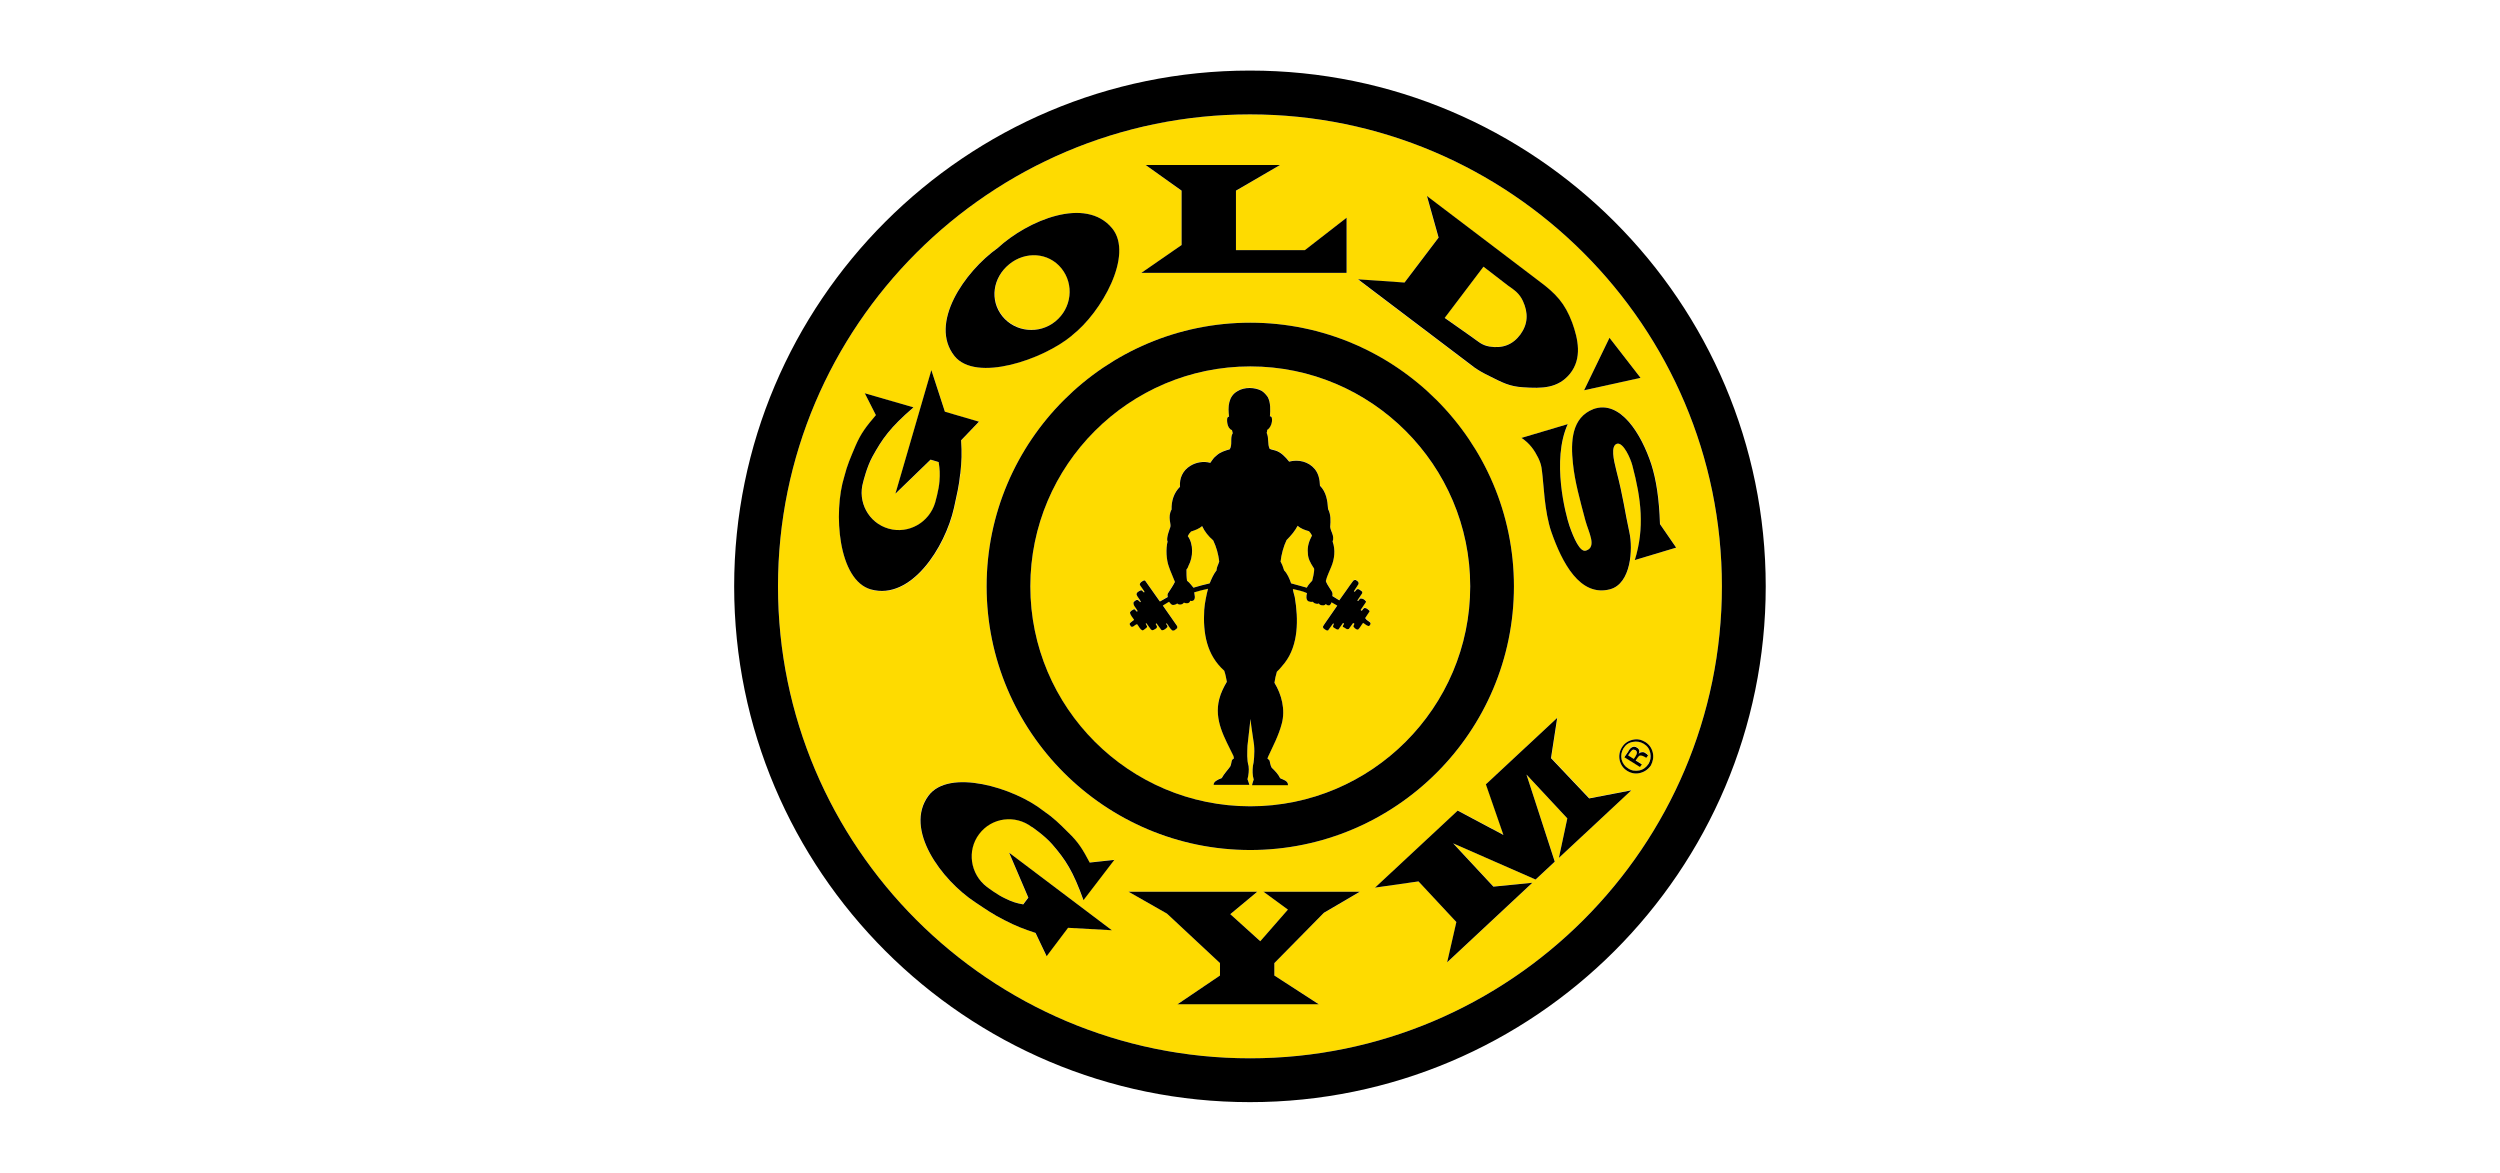
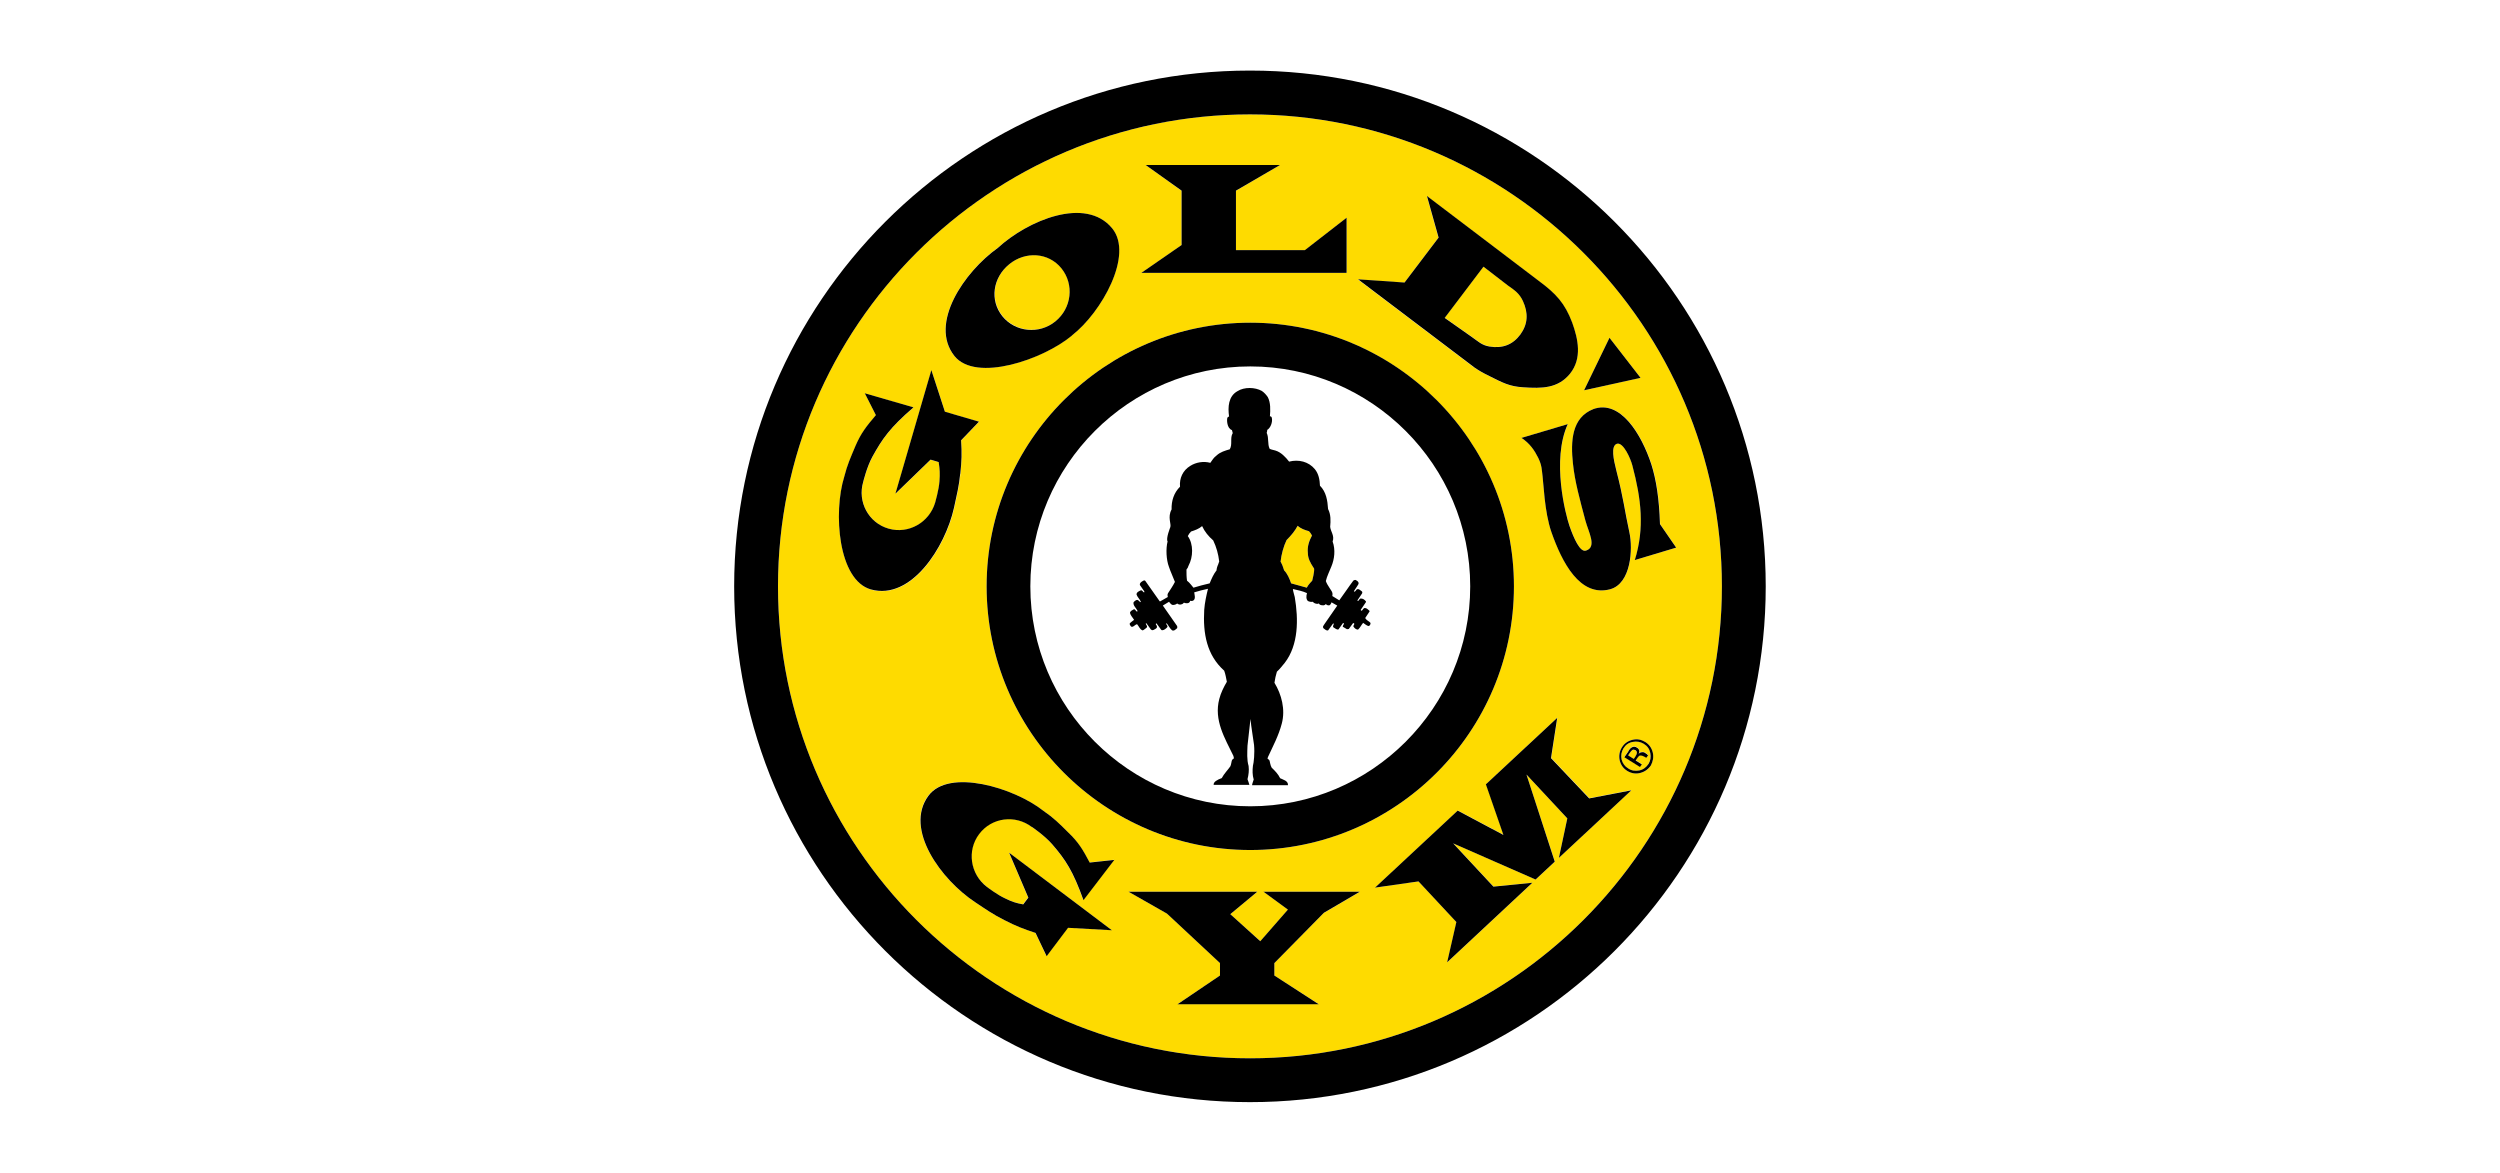
<svg xmlns="http://www.w3.org/2000/svg" id="Layer_1" data-name="Layer 1" viewBox="0 0 225.29 105.68">
  <defs>
    <style>
      .cls-1 {
        fill: #fedb00;
      }
    </style>
  </defs>
  <path class="cls-1" d="M95.12,28.95c1.46-1.19,1.71-3.31.54-4.78-1.17-1.44-3.24-1.56-4.7-.37-1.46,1.19-1.78,3.22-.61,4.68,1.17,1.44,3.31,1.66,4.78.46Z" />
-   <path class="cls-1" d="M112.67,33.02c-10.92,0-19.82,8.87-19.82,19.82s8.9,19.82,19.82,19.82,19.82-8.9,19.82-19.82-8.9-19.82-19.82-19.82ZM123.35,56.4c-.19-.02-.34-.19-.51-.29-.17.2-.27.44-.46.61-.17,0-.32-.12-.41-.27-.05-.12.17-.22.02-.32l-.07.02-.37.51s-.12.05-.17.02l-.37-.22c-.02-.12.17-.24.07-.32l-.05-.02-.41.58c-.17.05-.29-.1-.44-.17-.12-.12.02-.24.02-.34-.02-.02-.05-.05-.07-.02l-.44.61c-.17.07-.29-.1-.41-.17-.07-.05-.05-.15-.05-.19l.12-.19,1.15-1.66v-.02l-.51-.29s-.02.1-.12.22c-.1.12-.34.02-.39-.07-.12.17-.29.12-.44.1-.15-.02-.19-.15-.19-.15,0,0-.07.07-.27.02-.19-.05-.27-.17-.27-.17,0,0-.19.05-.41-.05-.12-.05-.15-.22-.17-.29,0-.17,0-.27.05-.44-.39-.17-.83-.27-1.27-.37.02.24.12.49.17.73.34,2,.34,4.31-.9,5.92-.22.27-.44.56-.71.8-.1.34-.17.63-.22,1,.63,1.05,1,2.41.66,3.68-.29,1.1-.78,2-1.24,3l-.05.15s.17.12.19.19c.02.05.07.44.19.63.29.29.58.58.76.95.27.15.73.22.71.63h-3.24c.02-.19.1-.34.15-.51-.12-.39-.12-.83-.07-1.24.07-.27.17-1.15.1-1.88-.1-.78-.24-1.56-.32-2.34l-.27,2.41c-.02.61-.07,1.27.1,1.83.05.41,0,.8-.1,1.19.07.17.12.34.17.51h-3.22c-.02-.27.32-.46.73-.61.2-.39.59-.78.78-1.07.07-.17.1-.49.15-.56.07-.1.17-.15.17-.15l-.05-.22c-.76-1.58-1.78-3.22-1.27-5.14.15-.54.39-1.05.68-1.54-.07-.34-.12-.68-.24-1-1.58-1.41-1.93-3.36-1.8-5.48.05-.66.2-1.29.34-1.9-.41.07-.83.19-1.24.32.02.22.15.54-.05.71-.12.12-.32.05-.32.05-.02.19-.19.22-.27.22-.12.02-.29-.05-.29-.05-.07.07-.07.12-.29.17-.15.02-.27-.05-.32-.1-.02.05-.29.19-.46.12-.1-.02-.27-.27-.27-.27l-.56.34,1.29,1.85c.02.07.02.15,0,.19-.12.1-.27.29-.46.19-.19-.17-.29-.39-.44-.58-.02-.05-.1-.05-.1,0,.05.1.17.17.12.29-.12.15-.29.29-.49.29l-.07-.05-.41-.56s-.05,0-.05,0c-.07.1.07.15.07.24.05.1-.02.19-.12.24-.1.05-.19.15-.32.12l-.1-.07-.39-.54s-.05,0-.07.02c.02.12.22.27.05.39-.12.07-.22.19-.34.22-.24-.1-.32-.37-.49-.56-.19.02-.44.44-.61.12-.02-.05-.07-.12-.05-.19.12-.12.27-.22.39-.32-.12-.22-.32-.39-.37-.63.02-.17.22-.24.34-.32.17-.05.17.22.32.2.02-.02.02-.07,0-.1-.12-.24-.39-.44-.34-.73.07-.1.19-.19.32-.22.12,0,.17.12.27.19.02.02.07,0,.07-.02-.1-.24-.32-.41-.39-.66,0-.19.22-.29.39-.37.15-.02.19.17.29.19.05-.02.02-.07.02-.1l-.39-.56c-.05-.15.07-.24.17-.32.07-.05.17-.12.27-.1l.05.05,1.29,1.83h.05l.68-.39s-.05-.17-.02-.24c.02-.07.05-.12.07-.15.19-.32.41-.63.59-.97-.17-.46-.39-.9-.54-1.36-.24-.63-.29-1.63-.12-2.29-.17-.24.24-1.27.24-1.27.12-.29-.27-.9.12-1.61-.02-.78.19-1.49.76-2.05-.07-.76.24-1.46.93-1.88.51-.32,1.19-.44,1.8-.27.15-.22.32-.49.56-.66.34-.32.78-.44,1.19-.56.27-.44,0-1.02.27-1.46l-.07-.27c-.46-.15-.49-.95-.41-1.12.07-.1.1-.07.15-.1-.12-.85-.07-1.83.76-2.29.61-.39,1.58-.37,2.19-.02.22.15.39.34.54.56.27.49.24,1.17.19,1.73.07,0,.12,0,.17.12.1.41-.15.95-.41,1.1,0,.1-.02.19-.05.27.22.46.05,1,.27,1.44.17.07.37.1.51.15.51.15.93.58,1.24,1,.85-.22,1.75,0,2.32.68.34.41.44.95.46,1.49.56.56.68,1.32.73,2.1.27.51.24,1.05.19,1.61.05.44.41.8.22,1.32.27.73.17,1.58-.12,2.27-.17.44-.39.85-.49,1.29.12.39.58.93.58,1.05.02.05.02.1.02.15,0,.1-.02.15-.02.15l.63.39c.44-.58.83-1.19,1.27-1.78.07-.05.15-.07.22-.05.1.07.19.1.24.22.05.12-.05.22-.12.34l-.29.44s.02.05.05.05c.1-.02.12-.12.19-.19.17-.12.32.05.46.15.07.05.07.15.02.22l-.41.61s0,.02.05.05c.07,0,.12-.17.22-.22.19-.02.37.1.49.24,0,0,.02.02.02.05s-.02.05-.02.05l-.46.68s0,.05.05.07h.05c.1-.07.12-.22.27-.24.17,0,.29.15.41.24,0,0,.02.02.02.05,0,.05-.02.05-.02.05l-.37.56c.15.22.34.27.46.41.05.12-.07.27-.15.29Z" />
  <path class="cls-1" d="M134.24,31.22c1.17.19,2.1-.17,2.78-1.1.68-.95.71-1.93.22-3-.32-.68-.71-.95-1.34-1.39l-2.22-1.71-3.49,4.61,2.39,1.68c.63.44.93.78,1.66.9Z" />
  <path class="cls-1" d="M148.13,67.03c-.32-.19-.63-.24-1-.17-.37.07-.63.27-.83.58-.19.32-.24.63-.17,1,.1.37.29.63.59.8.29.22.63.27,1,.19.37-.07.63-.29.83-.58.19-.32.24-.63.17-1-.07-.37-.27-.63-.59-.83ZM148.38,68.24h-.05l-.05-.02-.12-.07c-.17-.1-.32-.12-.44-.07-.02.02-.1.12-.2.24l-.12.19.56.34-.17.24-1.41-.88.34-.49c.1-.19.19-.29.29-.37.17-.12.34-.12.51,0,.15.07.2.19.2.32,0,.05,0,.15-.05.24.07-.1.19-.15.29-.15.1-.02.2,0,.27.05l.1.07s.05.05.1.07c.02,0,.05.02.07.02h.02l-.15.24Z" />
  <path class="cls-1" d="M118.35,51.13c-.24-.39-.49-.8-.49-1.29-.07-.61.12-1.12.37-1.58-.07-.15-.15-.27-.27-.39-.37-.1-.73-.22-1.02-.49-.24.46-.58.88-1,1.29-.27.56-.46,1.29-.54,1.95,0,0,.1.15.17.34.07.24.15.44.15.44.29.29.49.73.63,1.17.49.12.95.27,1.41.39.12-.27.49-.63.49-.63,0,0,.22-.83.17-1.1-.02-.02-.05-.05-.07-.1Z" />
-   <path class="cls-1" d="M108.33,47.4c-.29.24-.63.37-1,.49-.12.12-.22.27-.29.41.54.73.49,1.9.07,2.66l-.07.17v.02c-.05.07-.1.12-.12.17,0,.34,0,.68.05,1,.24.17.51.56.58.63.49-.15.95-.27,1.46-.39.17-.41.34-.83.63-1.19-.02,0,0-.17.1-.44.05-.17.12-.32.12-.34-.07-.68-.24-1.29-.54-1.9-.41-.37-.78-.8-1-1.29Z" />
  <path class="cls-1" d="M147.11,67.59c-.07.05-.17.15-.24.27l-.15.22.51.32.15-.22c.07-.12.12-.19.12-.27.02-.12-.02-.22-.12-.29-.1-.05-.2-.07-.27-.02Z" />
  <path class="cls-1" d="M112.64,10.31c-23.45,0-42.53,19.08-42.53,42.53s19.08,42.53,42.53,42.53,42.53-19.08,42.53-42.53-19.08-42.53-42.53-42.53ZM126.56,25.47l3.07-4.05-1.05-3.75,6.14,4.66,3.95,3c1.54,1.15,2.34,2,3,3.75.54,1.46.93,3.22-.2,4.61-1.07,1.32-2.51,1.34-4.22,1.22-1.24-.07-1.9-.44-3.02-1-.58-.29-.9-.46-1.44-.83l-3.8-2.88-6.63-5.02,4.19.29ZM136.43,52.84c0,13.11-10.65,23.76-23.76,23.76s-23.76-10.65-23.76-23.76,10.68-23.76,23.76-23.76,23.76,10.68,23.76,23.76ZM103.24,14.87h12.11l-3.97,2.32v5.36h6.22l3.75-2.92v4.97h-18.5l3.63-2.51v-4.9l-3.24-2.32ZM89.9,22.35c2.71-2.49,7.92-4.68,10.31-1.78,1.97,2.39-.95,7.58-3.61,9.65-2.58,2.17-8.68,4.27-10.6,1.85-2.32-2.92.9-7.58,3.9-9.73ZM78.5,53.13c-2.97-.83-3.41-6.95-2.41-10.16.27-1.07.56-1.71,1-2.75.51-1.19,1-1.8,1.85-2.8l-1-1.97,4.39,1.27c-2.12,1.83-2.8,2.8-3.7,4.44-.51.93-.83,2.27-.83,2.27-.54,1.8.49,3.7,2.29,4.22,1.78.51,3.66-.54,4.19-2.34,0,0,.34-1.17.39-1.93.05-.68.02-1.07-.07-1.73l-.73-.22-3.17,3.07,3.24-11.14,1.22,3.75,3.07.9-1.61,1.68c.07,1.17.05,1.85-.07,3.02-.12,1.19-.29,1.8-.56,3.07-.8,3.58-3.88,8.36-7.48,7.36ZM88.9,79.9s.95.73,1.66,1.05c.61.29.97.41,1.63.54l.46-.61-1.73-4.05,9.26,6.99-3.95-.22-1.93,2.56-1-2.1c-1.12-.37-1.75-.61-2.8-1.15-1.07-.54-1.56-.9-2.63-1.61-3.07-2.02-6.43-6.61-4.22-9.6,1.83-2.49,7.7-.73,10.36,1.36.93.63,1.41,1.12,2.22,1.93.95.9,1.34,1.58,1.95,2.73l2.22-.24-2.78,3.63c-.95-2.63-1.61-3.63-2.83-5.05-.68-.78-1.83-1.56-1.83-1.56-1.51-1.15-3.63-.85-4.75.63-1.12,1.49-.8,3.61.68,4.75ZM119.3,82.26l-4.46,4.53v1.12l4,2.58h-12.72l3.83-2.58v-1.12l-4.78-4.46-3.46-1.97h11.6l-2.44,2.02,2.71,2.44,2.49-2.85-2.19-1.61h8.68l-3.24,1.9ZM140.48,77.31l.76-3.56-3.68-3.95,2.56,7.85-1.73,1.61-7.43-3.27,3.63,3.9,3.51-.34-7.68,7.17.83-3.63-3.41-3.66-3.92.56,7.46-6.95,4.12,2.19-1.58-4.56,6.43-6-.56,3.63,3.44,3.63,3.8-.73-6.53,6.09ZM148.77,68.98c-.24.37-.56.58-.98.68-.39.1-.78.02-1.15-.19s-.58-.54-.68-.95c-.1-.41-.02-.8.2-1.17s.54-.58.95-.68c.41-.1.78-.02,1.15.19.37.22.58.54.68.95.1.41.02.8-.17,1.17ZM149.6,47.23l1.46,2.12-3.73,1.12c.9-2.9.58-5.51-.22-8.53-.15-.58-.8-2.12-1.39-1.95-.59.19-.29,1.46-.07,2.34.68,2.63.76,3.61,1.19,5.63.34,1.54.15,4.63-1.73,5.14-2.73.73-4.34-2.44-5.29-5.14-.66-1.88-.71-4.44-.85-5.48-.05-.49-.12-.76-.34-1.22-.34-.68-.76-1.29-1.51-1.8l4.17-1.24c-1.49,3.27-.2,8.17.15,9.16.39,1.12.95,2.41,1.49,2.24,1.02-.32.22-1.68-.05-2.71-.51-1.93-.95-3.49-1.12-5.12-.22-2.02-.12-4.17,1.83-4.92,2.46-.9,4.36,2.29,5.24,4.97.44,1.39.71,3.1.78,5.39ZM145.04,30.44l2.8,3.61-5.09,1.12,2.29-4.73Z" />
  <polygon points="145.04 30.44 142.75 35.17 147.84 34.05 145.04 30.44" />
  <path d="M123.03,55.69l.37-.56s.02,0,.02-.05c0-.02-.02-.05-.02-.05-.12-.1-.24-.24-.41-.24-.15.02-.17.17-.27.24h-.05s-.05-.05-.05-.07l.46-.68s.02-.02.02-.05-.02-.05-.02-.05c-.12-.15-.29-.27-.49-.24-.1.05-.15.22-.22.22t-.05-.05l.41-.61c.05-.07.05-.17-.02-.22-.15-.1-.29-.27-.46-.15-.07.07-.1.17-.19.19-.02,0-.05-.02-.05-.05l.29-.44c.07-.12.17-.22.12-.34-.05-.12-.15-.15-.24-.22-.07-.02-.15,0-.22.05-.44.58-.83,1.19-1.27,1.78l-.63-.39s.02-.05.02-.15c0-.05,0-.1-.02-.15,0-.12-.46-.66-.58-1.05.1-.44.32-.85.49-1.29.29-.68.39-1.54.12-2.27.19-.51-.17-.88-.22-1.32.05-.56.07-1.1-.19-1.61-.05-.78-.17-1.54-.73-2.1-.02-.54-.12-1.07-.46-1.49-.56-.68-1.46-.9-2.32-.68-.32-.41-.73-.85-1.24-1-.15-.05-.34-.07-.51-.15-.22-.44-.05-.97-.27-1.44.02-.07.05-.17.05-.27.27-.15.51-.68.41-1.1-.05-.12-.1-.12-.17-.12.05-.56.07-1.24-.19-1.73-.15-.22-.32-.41-.54-.56-.61-.34-1.58-.37-2.19.02-.83.46-.88,1.44-.76,2.29-.05.02-.07,0-.15.1-.07.17-.05.97.41,1.12l.07.27c-.27.44,0,1.02-.27,1.46-.41.12-.85.24-1.19.56-.24.17-.41.44-.56.66-.61-.17-1.29-.05-1.8.27-.68.41-1,1.12-.93,1.88-.56.56-.78,1.27-.76,2.05-.39.71,0,1.32-.12,1.61,0,0-.41,1.02-.24,1.27-.17.66-.12,1.66.12,2.29.15.46.37.9.54,1.36-.17.34-.39.66-.59.97-.02.02-.05.07-.07.15-.02.07.02.24.02.24l-.68.39h-.05l-1.29-1.83-.05-.05c-.1-.02-.19.05-.27.1-.1.07-.22.17-.17.32l.39.56s.02.07-.02.1c-.1-.02-.15-.22-.29-.19-.17.07-.39.17-.39.37.07.24.29.41.39.66,0,.02-.05.05-.07.02-.1-.07-.15-.19-.27-.19-.12.02-.24.12-.32.22-.05.29.22.49.34.73.02.02.02.07,0,.1-.15.02-.15-.24-.32-.2-.12.07-.32.15-.34.32.05.24.24.41.37.63-.12.1-.27.19-.39.32-.02.07.02.15.05.19.17.32.41-.1.61-.12.17.19.24.46.49.56.12-.02.22-.15.34-.22.17-.12-.02-.27-.05-.39.02-.02.05-.05.07-.02l.39.54.1.07c.12.02.22-.07.32-.12.1-.05.17-.15.12-.24,0-.1-.15-.15-.07-.24,0,0,.02-.02.05,0l.41.56.07.05c.19,0,.37-.15.49-.29.05-.12-.07-.19-.12-.29,0-.05.07-.05.1,0,.15.19.24.41.44.58.19.1.34-.1.46-.19.02-.05.02-.12,0-.19l-1.29-1.85.56-.34s.17.24.27.27c.17.07.44-.07.46-.12.05.05.17.12.32.1.22-.05.22-.1.29-.17,0,0,.17.07.29.05.07,0,.24-.02.27-.22,0,0,.19.07.32-.05.19-.17.07-.49.05-.71.41-.12.83-.24,1.24-.32-.15.61-.29,1.24-.34,1.9-.12,2.12.22,4.07,1.8,5.48.12.32.17.66.24,1-.29.49-.54,1-.68,1.54-.51,1.93.51,3.56,1.27,5.14l.05.22s-.1.05-.17.15c-.05.07-.07.39-.15.56-.19.29-.58.68-.78,1.07-.41.15-.76.34-.73.61h3.22c-.05-.17-.1-.34-.17-.51.1-.39.15-.78.1-1.19-.17-.56-.12-1.22-.1-1.83l.27-2.41c.07.78.22,1.56.32,2.34.07.73-.02,1.61-.1,1.88-.05.41-.05.85.07,1.24-.05.17-.12.32-.15.51h3.24c.02-.41-.44-.49-.71-.63-.17-.37-.46-.66-.76-.95-.12-.19-.17-.58-.19-.63-.02-.07-.19-.19-.19-.19l.05-.15c.46-1,.95-1.9,1.24-3,.34-1.27-.02-2.63-.66-3.68.05-.37.12-.66.22-1,.27-.24.49-.54.71-.8,1.24-1.61,1.24-3.92.9-5.92-.05-.24-.15-.49-.17-.73.44.1.88.19,1.27.37-.05.17-.05.27-.05.44.02.07.05.24.17.29.22.1.41.05.41.05,0,0,.07.12.27.17.19.05.27-.02.27-.02,0,0,.05.12.19.15.15.02.32.07.44-.1.05.1.29.19.39.07.1-.12.12-.22.12-.22l.51.29v.02l-1.15,1.66-.12.19s-.02.15.05.19c.12.07.24.24.41.17l.44-.61s.05,0,.07.02c0,.1-.15.22-.02.34.15.07.27.22.44.17l.41-.58.05.02c.1.07-.1.19-.07.32l.37.22s.12,0,.17-.02l.37-.51.07-.02c.15.1-.07.19-.02.32.1.15.24.27.41.27.19-.17.29-.41.46-.61.17.1.32.27.51.29.07-.02.19-.17.15-.29-.12-.15-.32-.19-.46-.41ZM109.74,50.94c-.1.27-.12.44-.1.44-.29.37-.46.78-.63,1.19-.51.12-.98.24-1.46.39-.07-.07-.34-.46-.58-.63-.05-.32-.05-.66-.05-1,.02-.05.07-.1.12-.17v-.02l.07-.17c.41-.76.46-1.93-.07-2.66.07-.15.17-.29.29-.41.37-.12.71-.24,1-.49.22.49.58.93,1,1.29.29.61.46,1.22.54,1.9,0,.02-.07.17-.12.34ZM118.25,52.33s-.37.37-.49.63c-.46-.12-.93-.27-1.41-.39-.15-.44-.34-.88-.63-1.17,0,0-.07-.19-.15-.44-.07-.19-.17-.34-.17-.34.07-.66.27-1.39.54-1.95.41-.41.76-.83,1-1.29.29.27.66.39,1.02.49.12.12.19.24.27.39-.24.46-.44.97-.37,1.58,0,.49.24.9.49,1.29.02.05.05.07.07.1.05.27-.17,1.1-.17,1.1Z" />
  <path d="M112.67,29.08c-13.09,0-23.76,10.65-23.76,23.76s10.65,23.76,23.76,23.76,23.76-10.65,23.76-23.76-10.68-23.76-23.76-23.76ZM112.67,72.66c-10.92,0-19.82-8.9-19.82-19.82s8.9-19.82,19.82-19.82,19.82,8.9,19.82,19.82-8.9,19.82-19.82,19.82Z" />
  <polygon points="102.85 24.59 121.35 24.59 121.35 19.62 117.59 22.54 111.38 22.54 111.38 17.18 115.35 14.87 103.24 14.87 106.48 17.18 106.48 22.08 102.85 24.59" />
  <path d="M112.64,6.36c-25.64,0-46.48,20.84-46.48,46.48s20.84,46.48,46.48,46.48,46.48-20.84,46.48-46.48S138.29,6.36,112.64,6.36ZM112.64,95.37c-23.45,0-42.53-19.08-42.53-42.53S89.2,10.31,112.64,10.31s42.53,19.08,42.53,42.53-19.08,42.53-42.53,42.53Z" />
  <path d="M132.8,33.07c.54.37.85.54,1.44.83,1.12.56,1.78.93,3.02,1,1.71.12,3.14.1,4.22-1.22,1.12-1.39.73-3.14.2-4.61-.66-1.75-1.46-2.61-3-3.75l-3.95-3-6.14-4.66,1.05,3.75-3.07,4.05-4.19-.29,6.63,5.02,3.8,2.88ZM133.68,24.03l2.22,1.71c.63.44,1.02.71,1.34,1.39.49,1.07.46,2.05-.22,3-.68.93-1.61,1.29-2.78,1.1-.73-.12-1.02-.46-1.66-.9l-2.39-1.68,3.49-4.61Z" />
  <path d="M96.61,30.22c2.66-2.07,5.58-7.26,3.61-9.65-2.39-2.9-7.6-.71-10.31,1.78-3,2.14-6.22,6.8-3.9,9.73,1.93,2.41,8.02.32,10.6-1.85ZM90.95,23.81c1.46-1.19,3.53-1.07,4.7.37,1.17,1.46.93,3.58-.54,4.78-1.46,1.19-3.61.98-4.78-.46-1.17-1.46-.85-3.49.61-4.68Z" />
  <path d="M143.58,36.87c-1.95.76-2.05,2.9-1.83,4.92.17,1.63.61,3.19,1.12,5.12.27,1.02,1.07,2.39.05,2.71-.54.17-1.1-1.12-1.49-2.24-.34-1-1.63-5.9-.15-9.16l-4.17,1.24c.76.51,1.17,1.12,1.51,1.8.22.46.29.73.34,1.22.15,1.05.2,3.61.85,5.48.95,2.71,2.56,5.87,5.29,5.14,1.88-.51,2.07-3.61,1.73-5.14-.44-2.02-.51-3-1.19-5.63-.22-.88-.51-2.14.07-2.34.58-.17,1.24,1.36,1.39,1.95.8,3.02,1.12,5.63.22,8.53l3.73-1.12-1.46-2.12c-.07-2.29-.34-4-.78-5.39-.88-2.68-2.78-5.87-5.24-4.97Z" />
  <polygon points="139.77 68.32 140.33 64.69 133.9 70.68 135.48 75.24 131.36 73.05 123.91 79.99 127.83 79.43 131.24 83.09 130.41 86.72 138.09 79.55 134.58 79.9 130.95 76 138.38 79.26 140.11 77.65 137.56 69.8 141.24 73.75 140.48 77.31 147.01 71.22 143.21 71.95 139.77 68.32" />
  <path d="M148.26,66.86c-.37-.22-.73-.29-1.15-.19-.41.1-.73.32-.95.68s-.29.76-.2,1.17c.1.41.32.73.68.95s.76.29,1.15.19c.41-.1.73-.32.98-.68.19-.37.27-.76.17-1.17-.1-.41-.32-.73-.68-.95ZM148.55,68.85c-.2.29-.46.51-.83.58-.37.07-.71.02-1-.19-.29-.17-.49-.44-.59-.8-.07-.37-.02-.68.17-1,.2-.32.46-.51.83-.58.37-.07.68-.02,1,.17.32.19.51.46.59.83.07.37.02.68-.17,1Z" />
  <polygon points="116.06 81.97 113.57 84.82 110.87 82.38 113.3 80.36 101.7 80.36 105.16 82.33 109.94 86.79 109.94 87.91 106.11 90.5 118.84 90.5 114.84 87.91 114.84 86.79 119.3 82.26 122.54 80.36 113.86 80.36 116.06 81.97" />
  <path d="M148.43,67.98s-.07-.05-.1-.07l-.1-.07c-.07-.05-.17-.07-.27-.05-.1,0-.22.05-.29.15.05-.1.05-.19.05-.24,0-.12-.05-.24-.2-.32-.17-.12-.34-.12-.51,0-.1.07-.19.17-.29.37l-.34.49,1.41.88.17-.24-.56-.34.12-.19c.1-.12.17-.22.2-.24.12-.05.27-.02.44.07l.12.07.05.02h.05l.15-.24h-.02s-.05-.02-.07-.02ZM147.38,68.17l-.15.22-.51-.32.15-.22c.07-.12.17-.22.24-.27.07-.05.17-.02.27.02.1.07.15.17.12.29,0,.07-.05.15-.12.27Z" />
  <path d="M86.54,42.7c.12-1.17.15-1.85.07-3.02l1.61-1.68-3.07-.9-1.22-3.75-3.24,11.14,3.17-3.07.73.22c.1.66.12,1.05.07,1.73-.05.76-.39,1.93-.39,1.93-.54,1.8-2.41,2.85-4.19,2.34-1.8-.51-2.83-2.41-2.29-4.22,0,0,.32-1.34.83-2.27.9-1.63,1.58-2.61,3.7-4.44l-4.39-1.27,1,1.97c-.85,1-1.34,1.61-1.85,2.8-.44,1.05-.73,1.68-1,2.75-1,3.22-.56,9.34,2.41,10.16,3.61,1,6.68-3.78,7.48-7.36.27-1.27.44-1.88.56-3.07Z" />
  <path d="M92.98,74.51s1.15.78,1.83,1.56c1.22,1.41,1.88,2.41,2.83,5.05l2.78-3.63-2.22.24c-.61-1.15-1-1.83-1.95-2.73-.8-.8-1.29-1.29-2.22-1.93-2.66-2.1-8.53-3.85-10.36-1.36-2.22,3,1.15,7.58,4.22,9.6,1.07.71,1.56,1.07,2.63,1.61,1.05.54,1.68.78,2.8,1.15l1,2.1,1.93-2.56,3.95.22-9.26-6.99,1.73,4.05-.46.61c-.66-.12-1.02-.24-1.63-.54-.71-.32-1.66-1.05-1.66-1.05-1.49-1.15-1.8-3.27-.68-4.75,1.12-1.49,3.24-1.78,4.75-.63Z" />
</svg>